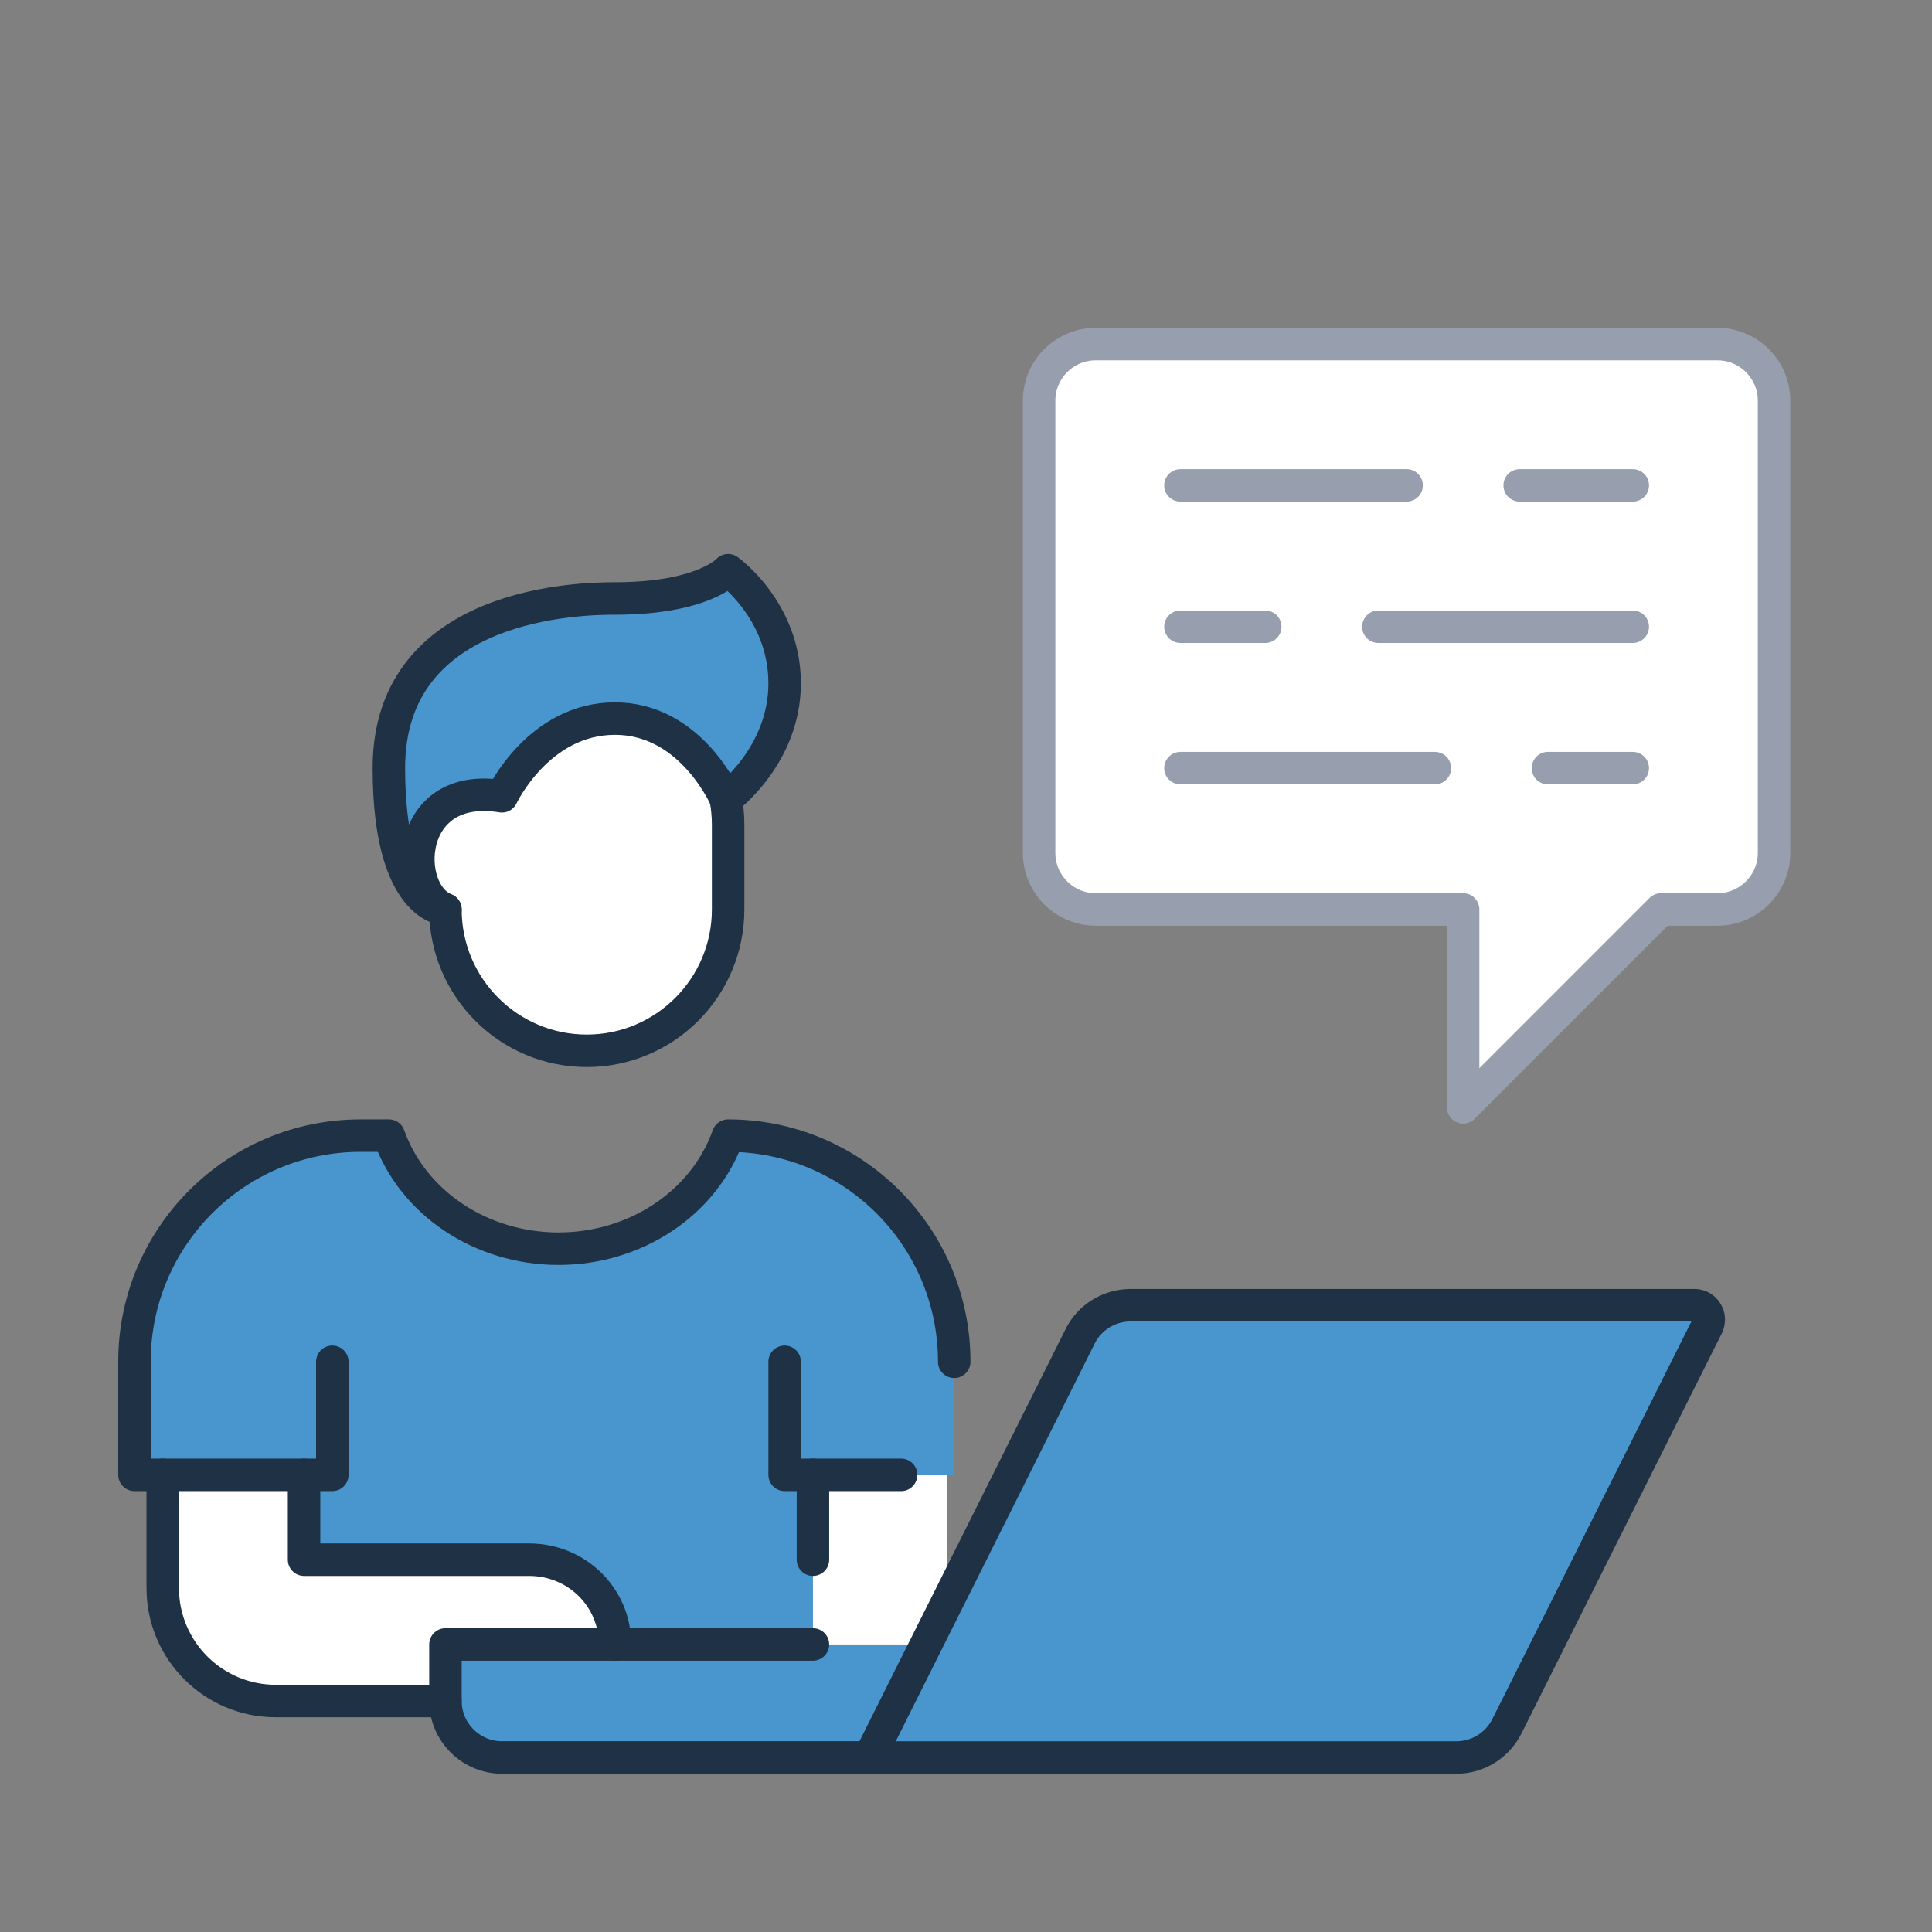
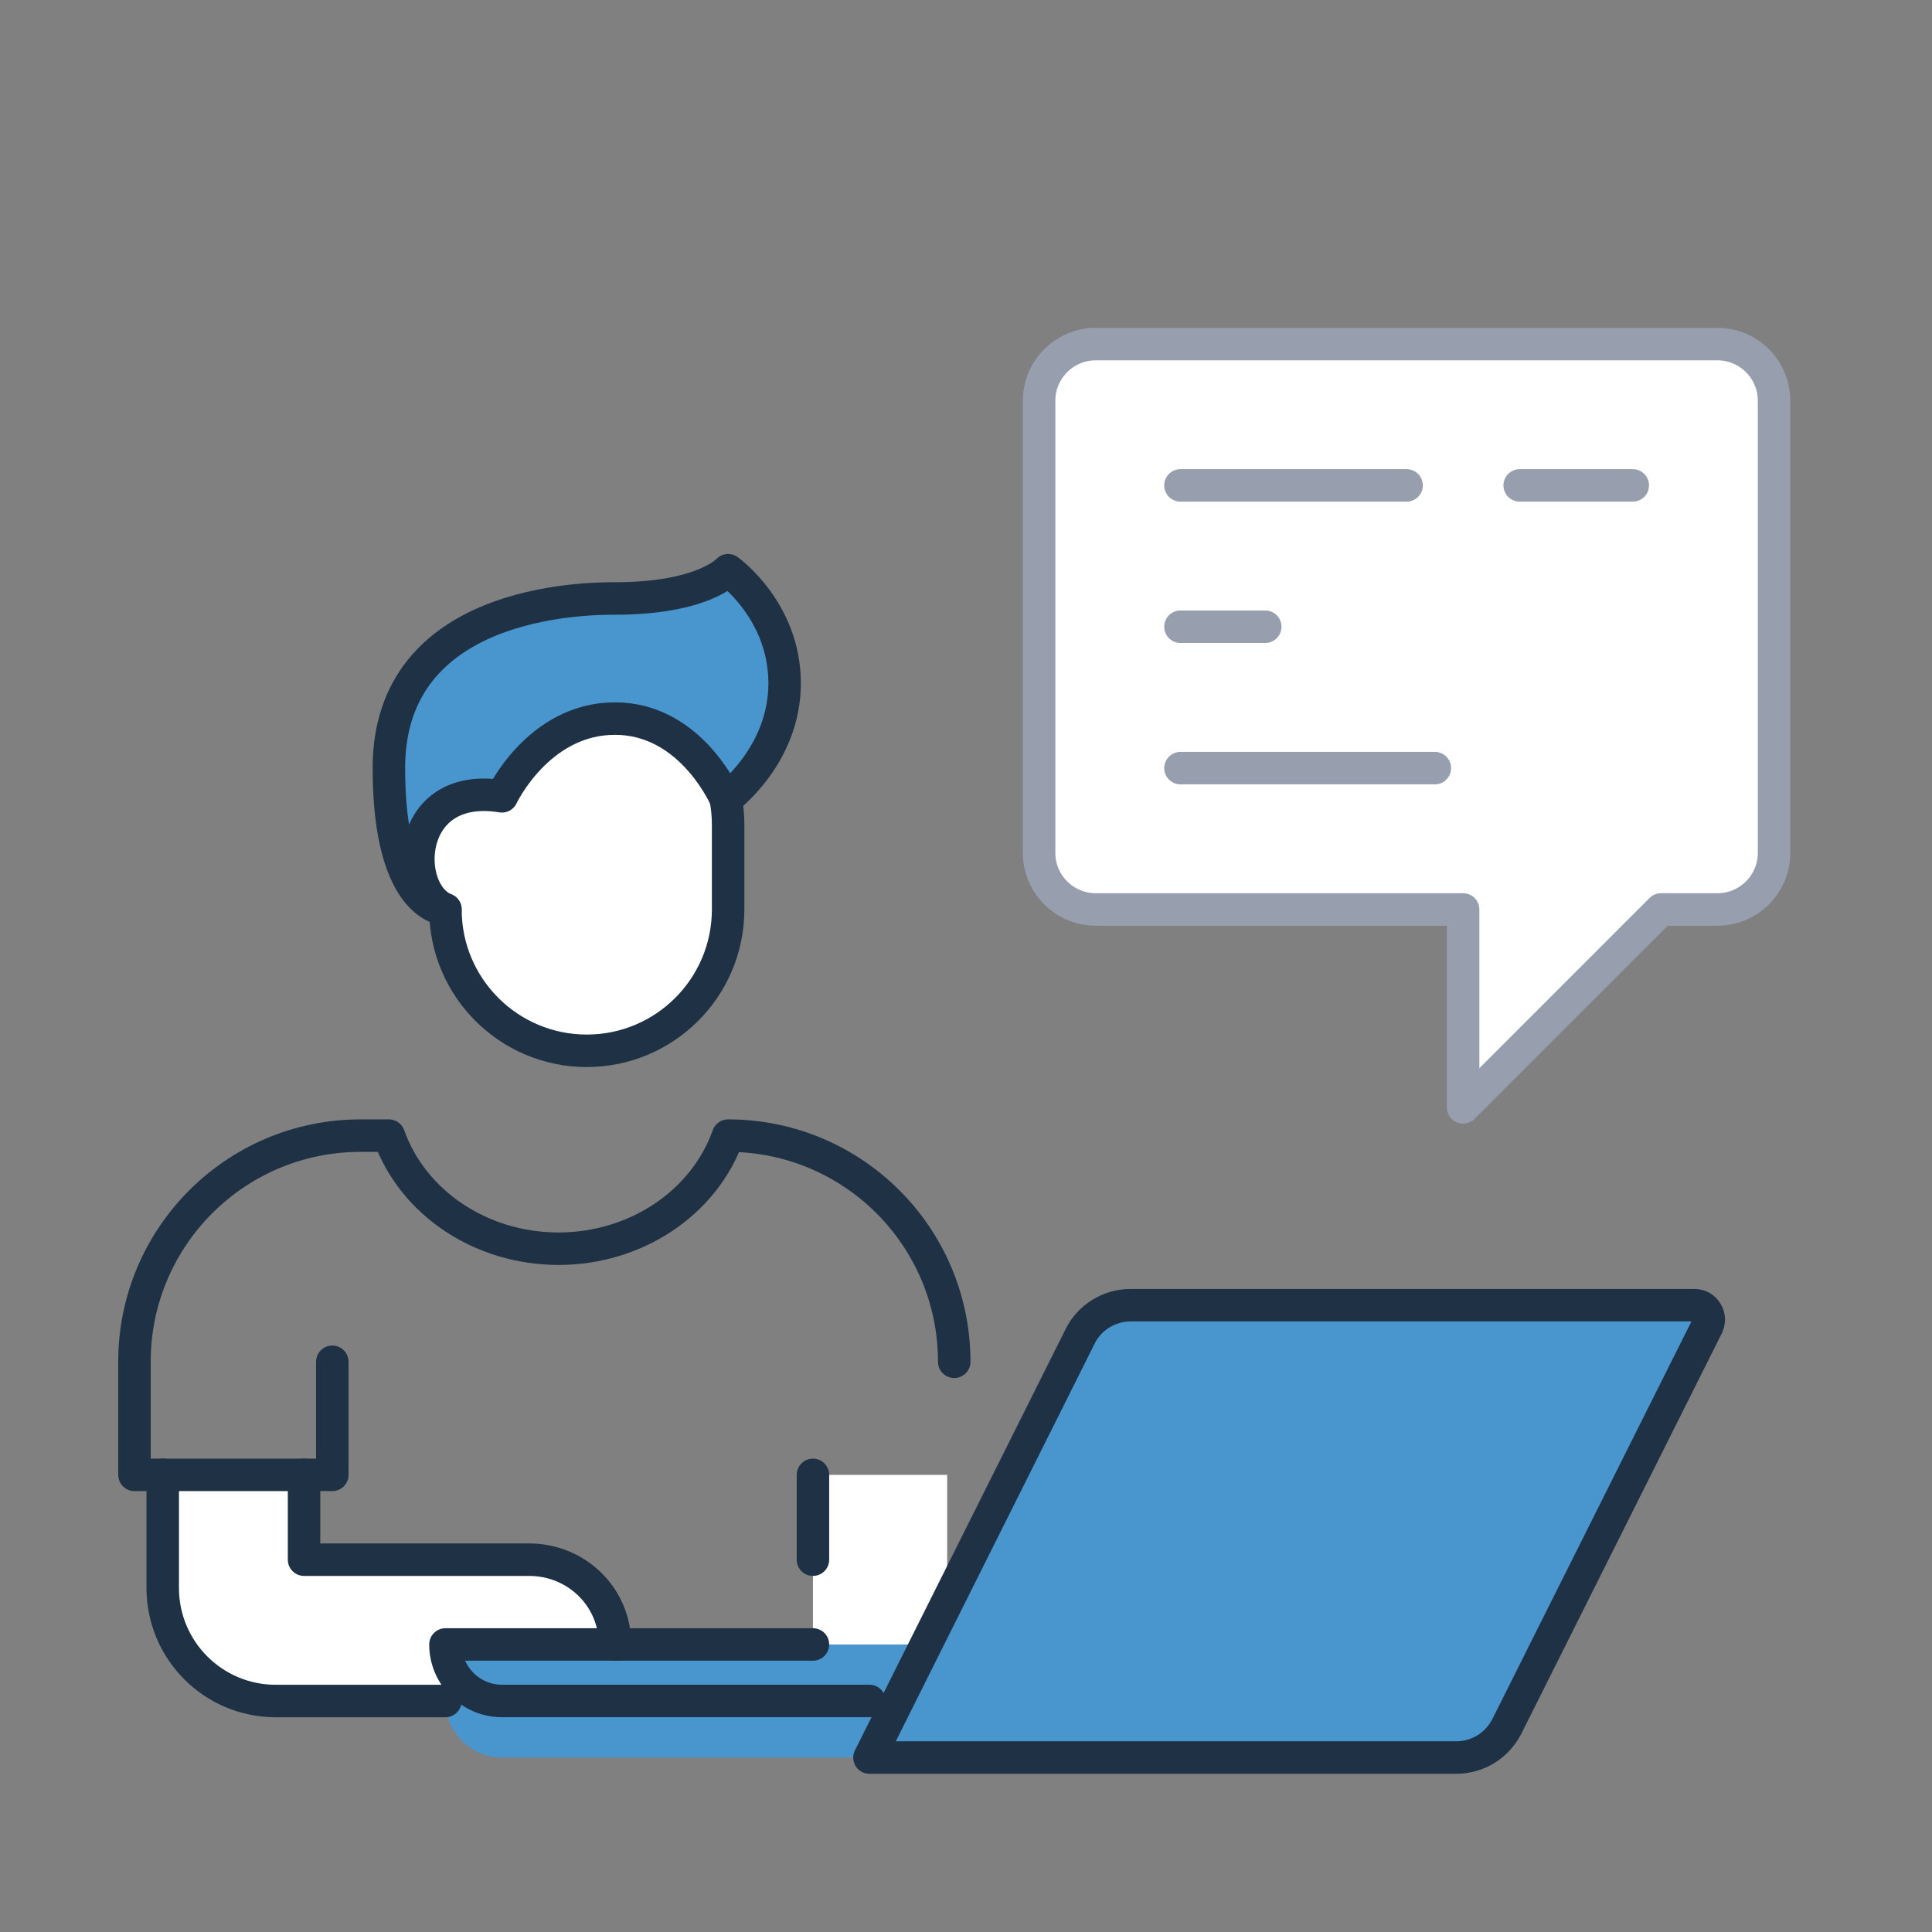
<svg xmlns="http://www.w3.org/2000/svg" id="Icons" viewBox="0 0 356.91 356.91">
  <rect x="0" y="0" width="356.91" height="356.91" fill="#808080" stroke="none" />
  <defs>
    <style>
      .cls-1, .cls-2, .cls-3 {
        fill: none;
      }

      .cls-4 {
        fill: #fff;
      }

      .cls-5 {
        fill: #4996ce;
      }

      .cls-2 {
        stroke: #1e3145;
      }

      .cls-2, .cls-3 {
        stroke-linecap: round;
        stroke-linejoin: round;
        stroke-width: 6px;
      }

      .cls-3 {
        stroke: #979faf;
      }
    </style>
  </defs>
  <circle class="cls-1" cx="129.29" cy="157.56" r="104.45" />
  <g>
    <g>
      <path class="cls-4" d="m327.74,74v83.56c0,5.75-4.7,10.44-10.44,10.44h-10.44l-36.56,36.56v-36.56h-67.89c-5.75,0-10.44-4.7-10.44-10.44v-83.56c0-5.75,4.7-10.44,10.44-10.44h114.89c5.75,0,10.44,4.7,10.44,10.44Z" />
      <path class="cls-5" d="m174.98,295.96l24.55-49.09c1.72-3.5,5.38-5.75,9.29-5.75h104.24c.89,0,1.72.47,2.19,1.25.52.78.52,1.72.16,2.56l-37.03,73.95c-1.77,3.55-5.38,5.8-9.35,5.8h-108.42l10.44-20.89,3.92-7.83Z" />
-       <path class="cls-5" d="m150.18,272.46v31.33h-36.56c0-8.77-7.1-15.67-15.88-15.67h-41.57v-15.67h-31.33v-20.89c0-23.08,18.7-41.78,41.78-41.78h5.22c4.44,12.48,17.08,20.89,31.33,20.89s26.9-8.41,31.33-20.89c23.08,0,41.78,18.7,41.78,41.78v20.89h-26.11Z" />
      <polygon class="cls-4" points="174.98 272.46 174.98 295.96 171.07 303.79 171.02 303.79 151.8 303.79 150.18 303.79 150.18 288.13 150.18 272.46 166.47 272.46 174.98 272.46" />
      <path class="cls-5" d="m171.07,303.79l-10.44,20.89h-67.89c-5.75,0-10.44-4.7-10.44-10.44v-10.44h88.78Z" />
      <path class="cls-5" d="m134.51,105.34s10.44,7.42,10.44,20.89-10.86,21.41-10.86,21.41c0,0,0-.05-.05-.16-.79-1.67-7.16-14.73-20.42-14.73-14.15,0-20.89,14.36-20.89,14.36-17.96-2.92-18.54,17.65-10.44,20.89,0,0-10.44,0-10.44-26.11,0-31.02,36.14-31.33,41.78-31.33,16.29,0,20.89-5.22,20.89-5.22Z" />
      <path class="cls-4" d="m134.51,152.34v15.67c0,14.41-11.7,26.11-26.11,26.11s-26.11-11.7-26.11-26.11c-8.09-3.24-7.52-23.81,10.44-20.89,0,0,6.74-14.36,20.89-14.36,13.27,0,19.64,13.06,20.42,14.73.05.1.05.16.05.16.26,1.51.42,3.08.42,4.7Z" />
      <path class="cls-4" d="m113.62,303.79h-31.33v10.44h-31.33c-11.54,0-20.89-9.35-20.89-20.89v-20.89h26.11v15.67h41.57c8.77,0,15.88,6.89,15.88,15.67Z" />
    </g>
    <g>
      <path class="cls-2" d="m160.62,324.68h108.42c3.97,0,7.57-2.25,9.35-5.8l37.03-73.95c.36-.84.36-1.77-.16-2.56-.47-.79-1.31-1.25-2.19-1.25h-104.24c-3.92,0-7.57,2.25-9.29,5.75l-24.55,49.09-3.92,7.83-10.44,20.89Z" />
      <path class="cls-2" d="m134.09,147.64c.26,1.51.42,3.08.42,4.7v15.67c0,14.41-11.7,26.11-26.11,26.11s-26.11-11.7-26.11-26.11" />
      <path class="cls-2" d="m30.06,272.46v20.89c0,11.54,9.35,20.89,20.89,20.89h31.33" />
      <path class="cls-2" d="m56.17,272.46v15.67h41.57c8.77,0,15.88,6.89,15.88,15.67" />
-       <polyline class="cls-2" points="166.47 272.46 150.18 272.46 144.95 272.46 144.95 251.57" />
      <path class="cls-2" d="m61.39,251.57v20.89H24.84v-20.89c0-23.08,18.7-41.78,41.78-41.78h5.22c4.44,12.48,17.08,20.89,31.33,20.89s26.9-8.41,31.33-20.89c23.08,0,41.78,18.7,41.78,41.78" />
      <path class="cls-2" d="m134.09,147.64s10.86-7.94,10.86-21.41-10.44-20.89-10.44-20.89c0,0-4.6,5.22-20.89,5.22-5.64,0-41.78.31-41.78,31.33,0,26.11,10.44,26.11,10.44,26.11-8.09-3.24-7.52-23.81,10.44-20.89,0,0,6.74-14.36,20.89-14.36,13.27,0,19.64,13.06,20.42,14.73.05.1.05.16.05.16Z" />
-       <path class="cls-2" d="m150.18,303.79h-67.89v10.44c0,5.75,4.7,10.44,10.44,10.44h67.89" />
+       <path class="cls-2" d="m150.18,303.79h-67.89c0,5.75,4.7,10.44,10.44,10.44h67.89" />
      <line class="cls-2" x1="150.18" y1="272.46" x2="150.18" y2="288.13" />
      <path class="cls-3" d="m306.85,168.01l-36.56,36.56v-36.56h-67.89c-5.75,0-10.44-4.7-10.44-10.44v-83.56c0-5.75,4.7-10.44,10.44-10.44h114.89c5.75,0,10.44,4.7,10.44,10.44v83.56c0,5.75-4.7,10.44-10.44,10.44h-10.44Z" />
      <line class="cls-3" x1="218.07" y1="89.67" x2="259.85" y2="89.67" />
      <line class="cls-3" x1="280.74" y1="89.67" x2="301.63" y2="89.67" />
      <line class="cls-3" x1="218.07" y1="115.78" x2="233.74" y2="115.78" />
-       <line class="cls-3" x1="254.63" y1="115.78" x2="301.63" y2="115.78" />
      <line class="cls-3" x1="218.07" y1="141.9" x2="265.07" y2="141.9" />
-       <line class="cls-3" x1="285.96" y1="141.9" x2="301.63" y2="141.9" />
    </g>
  </g>
</svg>